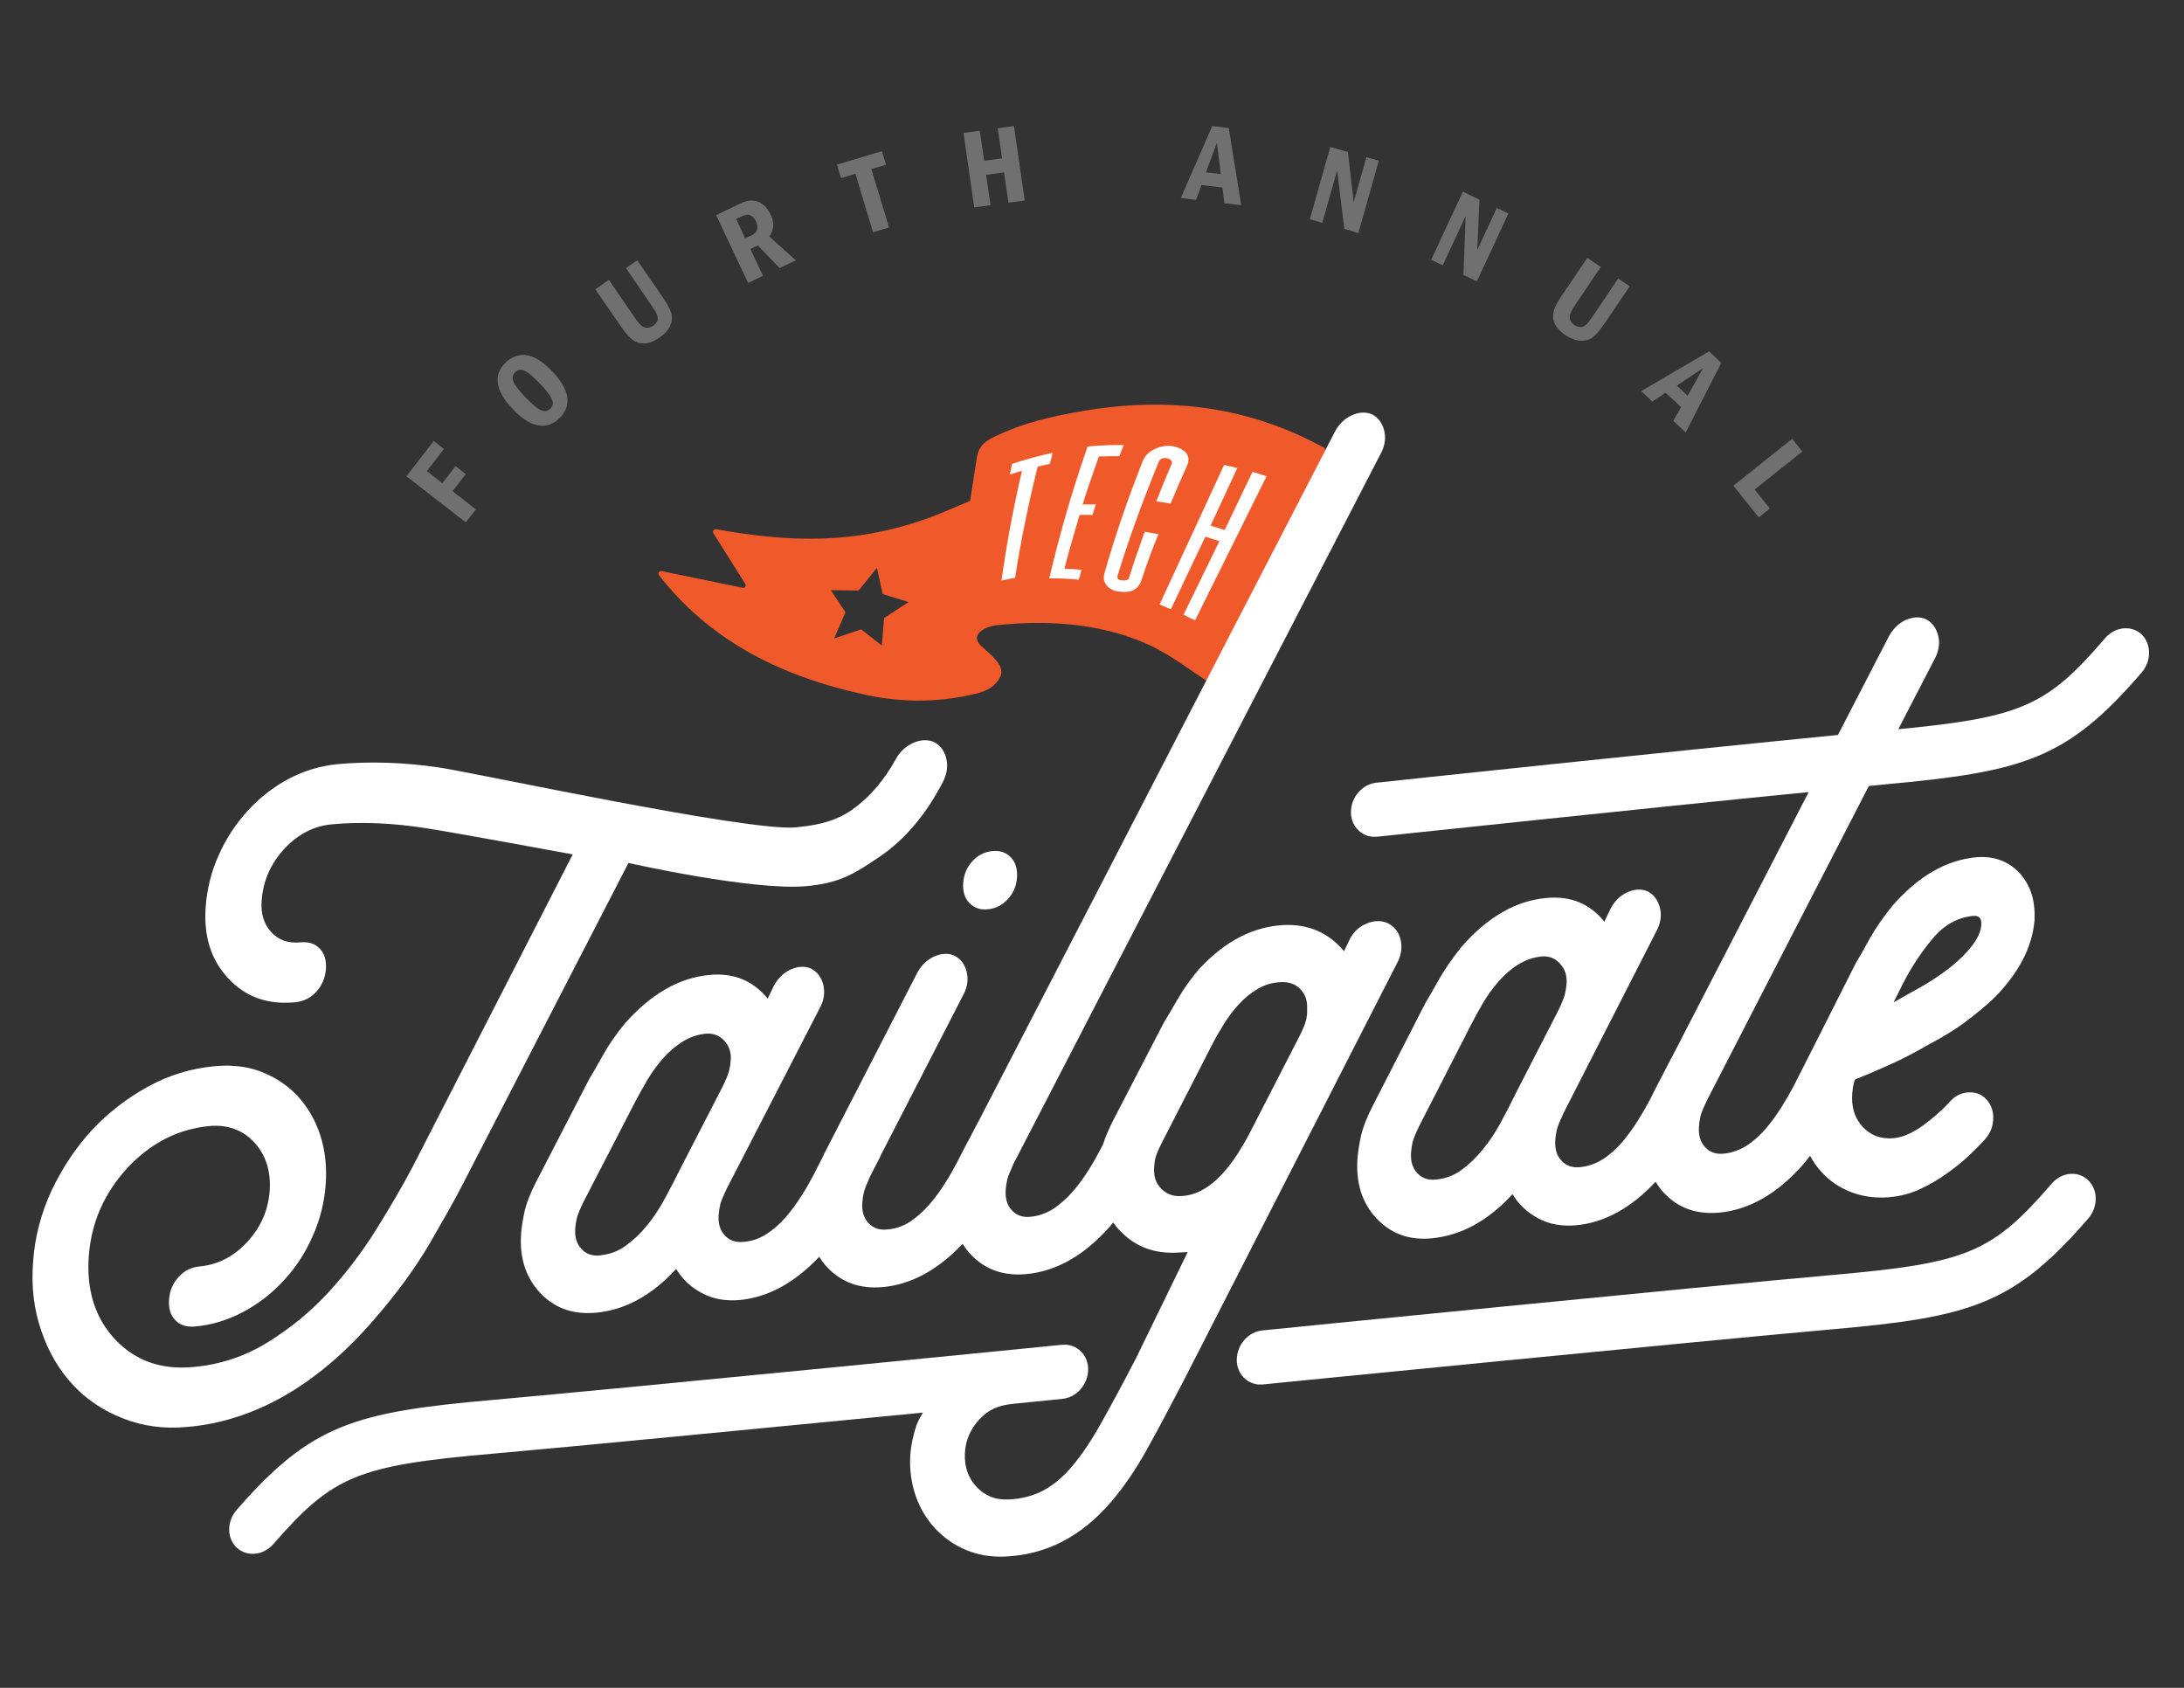
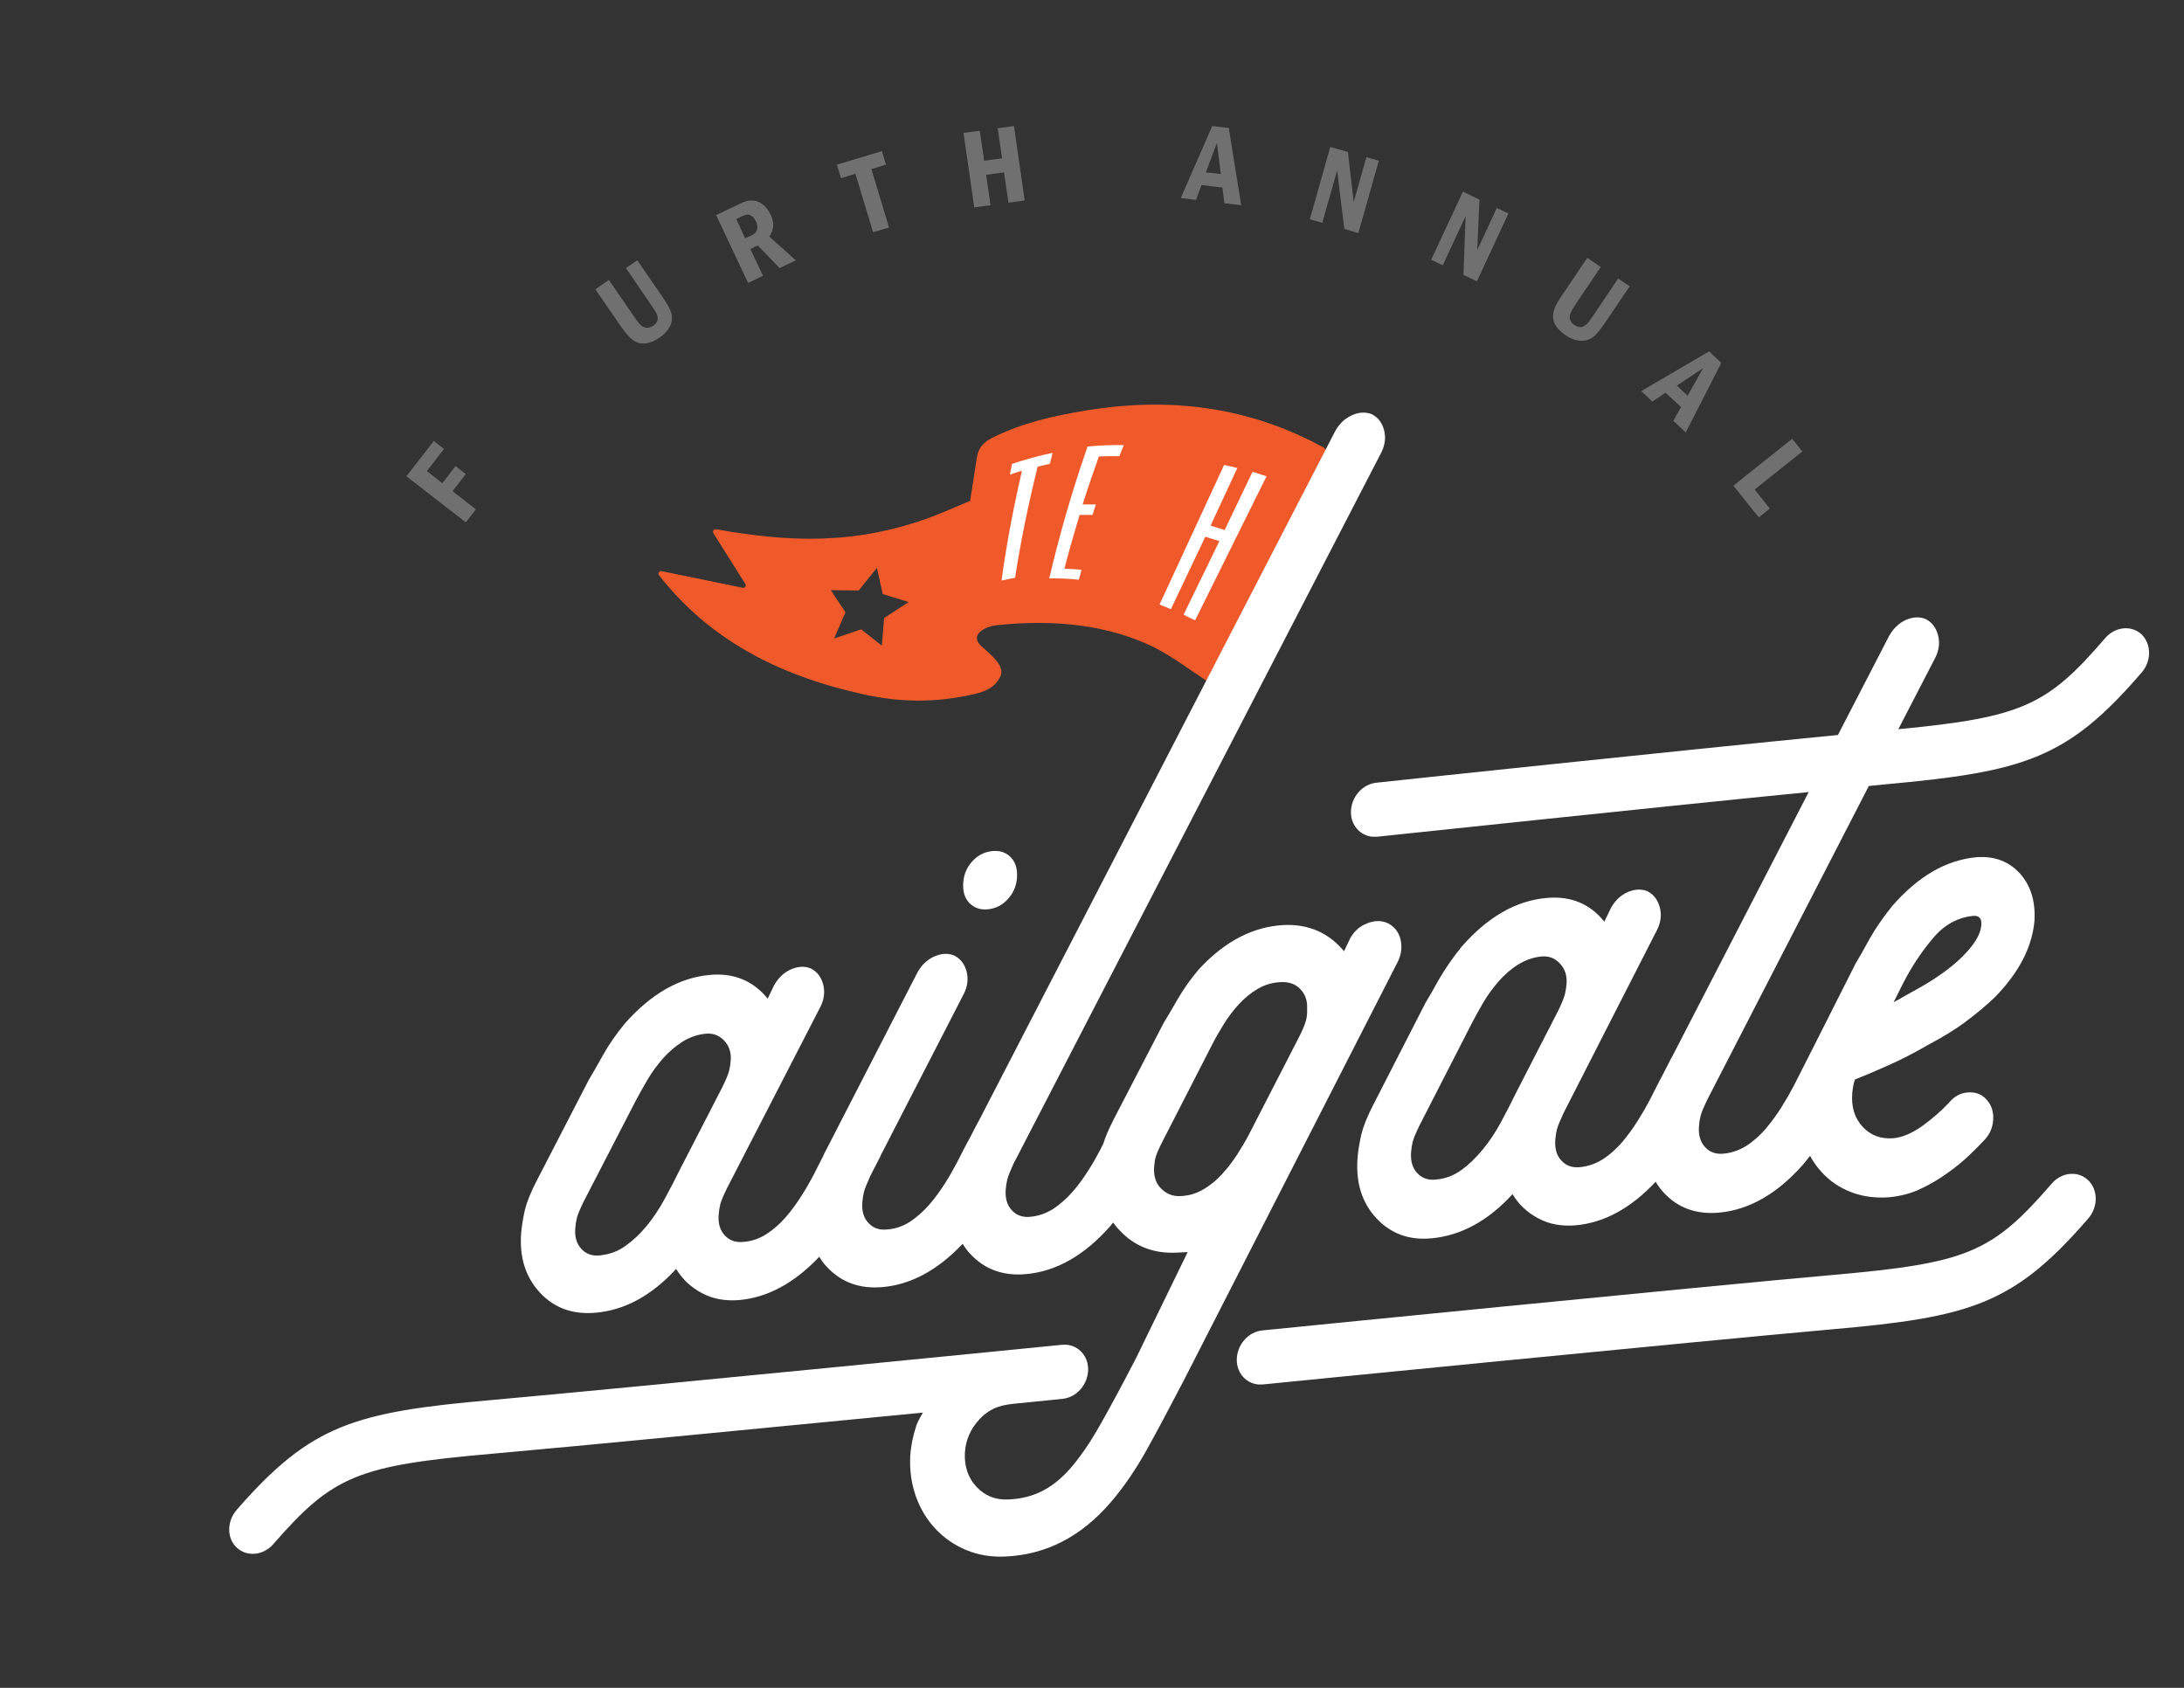
<svg xmlns="http://www.w3.org/2000/svg" version="1.1" id="Layer_1" x="0px" y="0px" viewBox="0 0 792 612" style="enable-background:new 0 0 792 612;" xml:space="preserve">
  <rect x="0" y="0" width="792" height="612" fill="#333333" stroke="none" />
  <style type="text/css">
	.st0{fill:#F05A2B;}
	.st1{fill:#FFFFFF;}
	.st2{fill:#707071;}
</style>
  <path class="st0" d="M480.1,162.3c-23.3-12.7-51.1-19.3-86.7-13.4c-11.7,2-21.9,4.2-32.9,9.5c-3.9,1.9-5.7,3.8-6.3,7.8l-2.4,15.4  c0,0-11.4,4.9-13.7,5.7c-27.8,10.4-52,9.3-78.4,4.6c-0.9-0.2-1.5,0.9-0.9,1.6l11.4,18.1c0.6,0.7-0.1,1.8-1,1.5l-29.2-6  c-0.9-0.2-1.6,0.8-1,1.5c17.6,22.5,41.9,35.9,73,42.9c13.1,3.1,26.9,3.6,41.6,0.1c3.9-0.9,7.4-2.5,9.2-6.4c1.8-3.9-3.7-7.9-7-11  c-4.3-4,1.3-7,5.6-7.5c21.6-2.3,40.8,0.1,56.9,7.9c7.1,3.6,13.2,8.3,19.3,12.3l43.1-83.7C480.4,162.8,480.3,162.4,480.1,162.3z   M320.6,224.1l-0.8,10l-7.5-5.9l-9.8,3.3l4.1-9.5l-5.3-8l10.1,0.1l6.6-8.2l2.1,9.5l9.4,2.9L320.6,224.1z" />
  <g>
    <path class="st1" d="M380.7,168.2c-1.5,0.3-3,0.7-4.4,1c-3.6,14.5-6.2,27.5-8.2,40.3c-1.6,0.3-3.2,0.6-4.9,1   c1.7-12.6,4.1-25.4,7.4-39.8c-1.5,0.4-2.9,0.9-4.4,1.4c0.3-1.3,0.6-2.6,0.8-3.9c4.9-1.6,9.8-3,14.7-4   C381.4,165.6,381.1,166.9,380.7,168.2z" />
    <path class="st1" d="M391.2,210.2c-3.5-0.4-7.1-0.5-10.7-0.5c3.5-14.9,8-30.9,13.9-47.8c4.4-0.4,8.8-0.6,13.1-0.5   c-0.5,1.4-1.1,2.7-1.6,4c-2.5,0-4.9,0-7.4,0.1c-2.1,5.9-4.1,11.7-5.9,17.4c1.6,0,3.2,0,4.8,0c-0.4,1.3-0.8,2.5-1.2,3.8   c-1.6,0-3.1,0-4.7,0c-2,6.7-3.9,13.2-5.5,19.5c2.1,0.1,4.2,0.2,6.2,0.4C391.9,207.8,391.6,209,391.2,210.2z" />
-     <path class="st1" d="M413.9,210.5c-0.6,1.7-1.6,2.8-3.1,3.6c-1.5,0.7-4,0.6-5.7,0.3c-1.7-0.3-3-1.1-3.9-2.3   c-0.9-1.2-1.2-2.6-0.7-4.2c3.7-13,8.3-26.6,13.9-40.7c0.7-1.8,2-3.2,4-4.2c2-1,4.1-1.5,6.2-1.3c2.2,0.2,4.6,1.3,5.6,2.6   c1,1.3,1,2.9,0.2,4.7c-2.1,4.6-4,9.1-5.9,13.6c-1.7-0.3-3.5-0.6-5.2-0.8c2-5.1,3.4-8.5,5.6-13.6c0.5-1.1-0.8-2-2.1-2.1   c-1.3-0.1-2.2,0.3-2.6,1.4c-5.9,14.3-10.9,28.1-14.9,41.2c-0.3,0.9,0.1,1.5,1.2,1.7c1,0.2,2.6,0.1,2.9-0.8   c1.7-5.5,3.7-11.1,5.7-16.8c1.7,0.3,3.3,0.6,5,0.9C417.7,199.4,415.7,205,413.9,210.5z" />
    <path class="st1" d="M424.6,220.9l12.5-26.3c0,0,4,1.3,5.1,1.6l-13,26.7c0.7,0.3,1.3,0.6,1.8,0.9c0.8,0.4,1.6,0.8,2.4,1.1   l25.9-52.2c-1.8-0.6-3.2-1.1-5.1-1.6l-10.1,21.1c-1.1-0.4-5.1-1.6-5.1-1.6l9.7-20.9c-1.8-0.5-3-0.7-4.8-1.1l-23.4,50.6   C421.9,219.8,423.3,220.3,424.6,220.9z" />
  </g>
  <g>
-     <path class="st1" d="M135.7,478.4c8.1-9.3,14.8-18.5,20-27.3c5.2-9,9.2-16,11.8-21.1l60.4-117.1c0,0,45.2,10.2,64.6,8.4   c11.9-1.1,17.1-4.3,26.4-10.6c9.2-6.2,17.1-15.5,23.3-27.7c1.3-2.8,1.6-5.5,0.9-8.2c-0.7-2.7-2.2-4.6-4.5-5.8   c-2.4-0.9-4.8-0.8-7.5,0.4c-2.8,1.3-4.9,3.3-6.5,6.3c-3.8,6.8-8.4,12.3-13.7,16.5c-5.5,4.3-11,6.7-22.3,7.8   c-17.4,1.6-116.4-19.8-129.3-21.7c-12.8-1.9-25.3-2.3-37.1-1.2c-6.1,0.6-12,2.4-17.5,5.3c-5.5,2.9-10.5,6.8-14.8,11.5   c-4.3,4.7-7.9,10.1-10.5,16c-2.7,5.9-4.3,12.2-4.8,18.8c-0.8,10.8,1.9,19.3,8.2,26.1c6.3,6.7,14.3,9.6,24.3,8.6   c3-0.3,5.5-1.5,7.6-3.8c2.1-2.3,3.2-4.9,3.5-8.2c0.2-3.2-0.5-5.6-2.2-7.4c-1.7-1.8-4-2.6-7-2.3c-4.4,0.4-8-0.8-10.6-3.7   c-2.7-2.9-3.9-6.7-3.5-11.5c0.5-7.1,3.3-13.4,8.2-18.7c4.9-5.3,10.7-8.3,17.2-8.9c10.5-1,22.1-0.5,34.2,1.4   c12.1,1.9,53.2,9.5,53.2,9.5l-57.8,112.8c-3.9,7.4-8.4,15.1-13.4,23.1c-5,8.1-10.9,15.8-17.3,22.8c-6.5,7.1-14,13.2-22.1,18.2   c-8.2,5.1-17.4,8.2-27.4,9c-11.4,1-20.8-2.4-28-10.1c-7.2-7.7-10.4-17.8-9.5-30.1c0.9-12.2,5.6-22.9,14-32   c8.4-9,18.3-14.1,29.7-15.2c6.6-0.6,12.1,1.4,16.3,5.9c4.2,4.6,6.1,10.5,5.6,17.6c-0.5,7.1-3.3,13.3-8.2,18.6   c-4.9,5.3-10.7,8.2-17.2,8.8c-3,0.3-5.5,1.5-7.6,3.8c-2.1,2.3-3.2,4.9-3.5,8.2c-0.2,3.2,0.5,5.6,2.2,7.4c1.7,1.9,4,2.6,7,2.4   c6.1-0.5,12-2.3,17.5-5.2c5.5-2.9,10.5-6.7,14.8-11.4c4.3-4.6,7.9-10,10.5-16c2.7-5.9,4.3-12.2,4.8-18.8c0.5-6.5-0.2-12.6-2-18.1   c-1.8-5.5-4.6-10.2-8.2-14.1c-3.6-3.9-8.1-6.8-13.2-8.8c-3.1-1.2-6.4-1.9-9.9-2.1c-2.3-0.2-4.6-0.1-7,0.1   c-8.4,0.8-16.5,3.2-24.1,7.4c-7.7,4.2-14.5,9.5-20.4,15.8c-5.8,6.3-10.7,13.7-14.6,21.9c-3.8,8.2-6.1,16.9-6.7,25.9   c-0.7,8.9,0.3,17.3,3,25c2.6,7.7,6.5,14.2,11.4,19.5c4.9,5.3,11,9.4,18.2,12.2c7.1,2.8,14.9,3.9,23.3,3.1   C92.3,515.3,115.2,502.2,135.7,478.4z" />
    <path class="st1" d="M358.3,329.7c2.8-0.3,5.2-1.5,7.2-3.7c2-2.2,3.1-4.8,3.3-7.8c0.2-3.1-0.5-5.5-2.2-7.3c-1.7-1.8-4-2.6-6.8-2.3   c-2.8,0.3-5.2,1.5-7.2,3.7c-2,2.2-3.1,4.8-3.3,7.8c-0.2,3.1,0.5,5.5,2.2,7.3C353.3,329.2,355.5,330,358.3,329.7z" />
    <path class="st1" d="M744,429.2c-21.7,25.1-30.6,28.8-79.5,33.1c-48.4,4.3-204.9,19.9-206.7,20.1c-5.2,0.5-9.3,5.3-9.3,10.7   c0,4.8,3.4,8.5,7.8,8.9c0.5,0,1.1,0,1.6,0c1.8-0.2,158.2-15.7,206.5-20c50.2-4.4,65.9-9,92.9-40.2c3.6-4.2,3.6-10.4-0.1-13.9   C753.5,424.4,747.6,425,744,429.2z" />
    <path class="st1" d="M507.9,340.7c-0.6-2.6-2.1-4.6-4.5-5.9c-2.4-1.1-4.9-1.1-7.6,0c-2.7,1-4.8,2.9-6.2,5.5l-2.2,4.6   c-5.6-6.7-12.8-9.8-21.6-9.5c-11.2,0.5-21.5,5.8-30.8,15.8c-3.3,3.8-5.9,7.6-8,11.2c-2.1,3.7-3.7,6.4-4.9,8.3l-18.3,35.3   c-1.7,3.4-3,6.3-3.7,8.7l-1,2c-1.3,2.5-2.7,5-4.5,7.8c-1.7,2.7-3.6,5.3-5.7,7.7c-2.1,2.4-4.4,4.4-6.9,6.1c-2.5,1.6-5.3,2.6-8.3,2.9   c-2.8,0.3-5.1-0.5-6.8-2.4c-1.7-1.8-2.4-4.3-2.2-7.3c0.1-1.4,0.3-2.7,0.6-3.9c0.3-1.2,1.1-3.1,2.3-5.8l0.6-1.1L501,163.9   c1.3-2.7,1.6-5.4,0.9-8c-0.7-2.6-2.1-4.5-4.4-5.7c-2.3-0.9-4.7-0.8-7.3,0.4c-2.6,1.2-4.6,3.1-6.1,5.9L354.8,406.7   c0,0-0.1,0.1-0.1,0.1l-3.1,6l-0.7,1.3c0,0,0,0.1-0.1,0.1l-3.7,7.2c-1.3,2.5-2.7,5-4.5,7.8c-1.7,2.7-3.6,5.3-5.7,7.7   c-2.1,2.4-4.4,4.4-6.9,6.1c-2.5,1.6-5.3,2.6-8.3,2.8c-2.8,0.3-5.1-0.5-6.8-2.4c-1.7-1.8-2.4-4.3-2.2-7.3c0.1-1.4,0.3-2.7,0.6-3.9   c0.3-1.2,1.1-3.1,2.3-5.8l3.8-7.4c0,0,0,0,0-0.1l30.2-58.7c1.3-2.7,1.6-5.3,0.9-8c-0.7-2.6-2.1-4.5-4.4-5.7c-2.3-1-4.7-0.8-7.3,0.3   c-2.6,1.2-4.6,3.1-6.1,5.8l-34,66.1c0,0,0,0.1,0,0.1l-3.7,7.3c-1.3,2.4-2.7,5-4.5,7.7c-1.7,2.7-3.6,5.3-5.7,7.7   c-2.1,2.4-4.4,4.4-6.9,6c-2.5,1.6-5.3,2.6-8.3,2.8c-2.8,0.3-5.1-0.5-6.8-2.4c-1.7-1.8-2.4-4.3-2.2-7.3c0.1-1.4,0.3-2.7,0.6-3.9   c0.3-1.2,1.1-3.1,2.4-5.8l15.1-29.3l18.9-36.7c1.3-2.7,1.6-5.3,0.9-8c-0.7-2.6-2.1-4.5-4.4-5.7c-2.3-1-4.7-0.8-7.3,0.3   c-2.6,1.2-4.6,3.1-6.1,5.8l-2.3,4.8c-5.3-6.5-12.3-9.4-21-8.6c-11.1,1-21.3,6.9-30.7,17.5c-3.3,4-6,7.9-8.1,11.7   c-2.1,3.8-3.8,6.7-5,8.7l-18.9,36.6c-2.3,4.4-3.7,8-4.4,10.9c-0.6,2.8-1.1,5.6-1.3,8.1c-0.7,8.9,1.6,16.1,6.8,21.7   c5.2,5.6,11.9,8,20.1,7.3c10.6-0.9,20.4-6.2,29.3-15.9c2.3,3.8,5.4,6.7,9.4,8.8c3.9,2.1,8.4,2.9,13.4,2.5   c10.4-0.9,20.1-6.2,29.1-15.7c0.8,1.3,1.7,2.6,2.8,3.7c5.2,5.6,11.9,8,20.1,7.3c10.4-0.9,20.1-6.2,29.1-15.7   c0.8,1.3,1.7,2.6,2.8,3.7c5.2,5.6,11.9,8,20.1,7.3c11.1-1,21.3-6.8,30.7-17.5c0.3-0.4,0.6-0.8,1-1.2c0.7,1,1.4,1.9,2.3,2.8   c5.4,5.8,12.3,8.5,20.7,8.1l4-0.2L412,492.4c-4.6,8.9-8.8,16.7-12.4,23.1c-3.6,6.5-7.1,11.7-10.5,15.8c-3.4,4.1-6.9,7.1-10.7,9.1   c-3.7,2-8,3.1-12.8,3.3c-4.6,0.2-8.4-1.3-11.5-4.6c-3-3.2-4.4-7.3-4.2-12.1c0.2-4.8,2.1-9,5.4-12.5c3.4-3.5,6.6-4.9,12.2-5.5h0   c10.8-1.1,17.4-1.7,17.8-1.8c5.2-0.5,9.3-5.3,9.3-10.7c0-4.8-3.4-8.5-7.8-8.9c-0.5,0-1.1,0-1.6,0c-1.8,0.2-158.2,15.7-206.5,20   c-50.2,4.4-65.9,8.9-92.9,39.9c-3.6,4.2-3.6,10.3,0.1,13.7c3.7,3.4,9.6,2.8,13.2-1.3c21.7-24.9,30.6-28.5,79.5-32.8   c30.8-2.7,105.5-10,156.1-14.9c-1.2,1.9-2,3.6-2.4,4.7c-1.3,4-2,7.6-2.2,10.8c-0.3,5.3,0.4,10.2,2,14.8c1.6,4.5,4,8.5,7.1,11.8   c3.1,3.3,6.8,5.9,11.1,7.7c4.3,1.8,9,2.6,14,2.4c15-0.6,27.8-7.2,38.6-19.8c4.7-5.5,9-11.8,13-19c4-7.2,8.4-15.5,13.3-24.9   L507,348.5C508.2,345.9,508.5,343.3,507.9,340.7z M246.8,423.6c-1.8,3.7-3.7,7.3-5.7,11c-2,3.7-4.2,7-6.5,9.8   c-2.4,2.9-4.9,5.3-7.7,7.3c-2.7,2-5.8,3.1-9.3,3.5c-2.8,0.3-5.1-0.5-6.8-2.4c-1.7-1.8-2.4-4.3-2.2-7.3c0.1-1.4,0.3-2.7,0.6-3.9   c0.3-1.2,1.1-3.1,2.4-5.8l18.9-36.6c1.3-2.4,2.7-5,4.3-7.7c1.6-2.7,3.5-5.3,5.6-7.7c2.1-2.4,4.5-4.4,7.1-6.1   c2.6-1.6,5.4-2.6,8.5-2.9c2.6-0.2,4.8,0.6,6.6,2.5c1.8,1.9,2.6,4.3,2.4,7.1c-0.1,1.4-0.3,2.7-0.6,3.9c-0.3,1.2-1.1,3.1-2.4,5.8   L246.8,423.6z M473.6,370c-0.3,1.2-1,3-2.3,5.6L453.1,411c-1.2,2.4-2.7,4.8-4.3,7.4c-1.7,2.6-3.5,5-5.6,7.3   c-2.1,2.3-4.4,4.2-6.9,5.6c-2.5,1.5-5.3,2.3-8.4,2.4c-2.6,0.1-4.9-0.8-6.8-2.7c-1.9-1.9-2.7-4.3-2.6-7.3c0.1-1.4,0.2-2.7,0.5-3.8   c0.3-1.2,1-2.9,2.2-5.3l18.3-35.7c1.2-2.4,2.6-4.8,4.2-7.4c1.6-2.6,3.4-5,5.5-7.3c2.1-2.3,4.4-4.2,7-5.7c2.6-1.5,5.4-2.3,8.5-2.4   c2.9-0.1,5.2,0.8,6.9,2.6c1.8,1.9,2.6,4.3,2.4,7.3C474.1,367.5,473.9,368.8,473.6,370z" />
    <path class="st1" d="M776.6,230c-3.7-3.4-9.6-2.8-13.2,1.4c-21,24.4-30,28.7-75,33l13.5-26.1c1.3-2.7,1.6-5.4,0.9-8   c-0.7-2.6-2.1-4.6-4.4-5.8c-2.3-1-4.7-0.8-7.3,0.3c-2.6,1.2-4.6,3.2-6.1,5.9l-18.5,35.8c-57.2,5.6-165.7,17.1-167.3,17.3   c-5.2,0.5-9.3,5.3-9.3,10.7c0,4.8,3.4,8.5,7.8,8.9c0.5,0,1.1,0,1.6,0c1.5-0.1,97.7-10.4,156.6-16.2l-49.7,96.3   c-0.1,0.1-0.1,0.2-0.2,0.3l-3.5,6.8l-0.3,0.6c0,0,0,0.1-0.1,0.1l-3.7,7.3c-1.3,2.5-2.8,5.1-4.5,7.8c-1.7,2.7-3.6,5.3-5.7,7.8   c-2.1,2.4-4.4,4.5-6.9,6.1c-2.5,1.6-5.3,2.6-8.3,2.9c-2.8,0.3-5.1-0.5-6.8-2.4c-1.7-1.8-2.4-4.3-2.2-7.4c0.1-1.4,0.3-2.7,0.6-3.9   c0.3-1.2,1.1-3.1,2.4-5.9l15.1-29.6l18.9-37c1.3-2.7,1.6-5.4,0.9-8c-0.7-2.6-2.1-4.6-4.4-5.8c-2.3-1-4.7-0.8-7.3,0.3   c-2.6,1.2-4.6,3.1-6.1,5.9l-2.3,4.8c-5.3-6.6-12.3-9.4-21-8.6c-11.1,1-21.3,6.9-30.7,17.6c-3.3,4.1-6,8-8.2,11.8   c-2.1,3.8-3.8,6.7-5,8.7L498,400.6c-2.3,4.4-3.7,8.1-4.4,11c-0.6,2.9-1.1,5.6-1.3,8.2c-0.7,9,1.6,16.3,6.8,21.9   c5.2,5.6,11.9,8.1,20.1,7.3c10.6-1,20.4-6.3,29.3-16c2.3,3.8,5.4,6.7,9.4,8.8c3.9,2.1,8.4,2.9,13.4,2.5   c10.4-0.9,20.1-6.2,29.1-15.8c0.8,1.3,1.7,2.6,2.8,3.8c5.2,5.7,11.9,8.1,20.1,7.4c11.1-1,21.3-6.9,30.7-17.6c0.8-1,1.6-2,2.4-3   c1.2,2.2,2.6,4.2,4.2,5.9c3,3.3,6.6,5.7,10.8,7.3c4.2,1.6,8.8,2.2,13.8,1.8c3.9-0.4,7.6-1.3,11-2.9c3.5-1.6,6.7-3.5,9.8-5.7   c3.1-2.2,5.7-4.3,7.9-6.4c2.2-2.1,4-3.9,5.4-5.4c2.1-2.1,3.3-4.6,3.5-7.6c0.2-3-0.6-5.4-2.4-7.4c-1.8-2-4-2.8-6.8-2.6   c-2.7,0.2-5,1.5-6.9,3.8c-2.6,2.8-5.8,5.6-9.5,8.3c-3.8,2.7-7.3,4.2-10.5,4.5c-4.6,0.4-8.3-1-11.2-4.1c-2.9-3.1-4.2-7.2-3.8-12.2   c0.2-2.1,0.5-3.8,1-5c3.1-1.2,7.1-2.9,11.8-5c4.8-2.1,9.8-4.7,15-7.7c4.9-2.6,9.4-5.3,13.4-8.3c4-3,7.5-5.9,10.5-8.8   c8.9-9.1,13.6-18.4,14.4-27.9l0-0.4c0.3-6.9-1.5-12.4-5.4-16.7c-3.9-4.2-9-6.2-15.2-5.8l-0.3,0c-11.1,1-21.3,6.9-30.7,17.7   c-3.3,4.1-6,8-8.2,11.9c-2.1,3.9-3.8,6.8-5,8.8L658,378.9c0,0.1-0.1,0.2-0.1,0.2l-7.4,14.6c-1.3,2.5-2.8,5.1-4.5,7.8   c-1.7,2.7-3.6,5.3-5.7,7.8c-2.1,2.4-4.4,4.5-6.9,6.1c-2.5,1.6-5.3,2.6-8.3,2.9c-2.8,0.3-5.1-0.5-6.8-2.4c-1.7-1.8-2.4-4.3-2.2-7.4   c0.1-1.4,0.3-2.7,0.6-3.9c0.3-1.2,1.1-3.1,2.4-5.8l0.2-0.4L677.7,285c2.1-0.2,4.1-0.4,6-0.6c50.2-4.6,65.9-9.1,92.9-40.5   C780.3,239.7,780.2,233.5,776.6,230z M550,395.8c-1.8,3.7-3.7,7.4-5.7,11.1c-2,3.7-4.2,7-6.6,9.9c-2.4,2.9-4.9,5.4-7.7,7.4   c-2.7,2-5.8,3.2-9.3,3.5c-2.8,0.3-5.1-0.5-6.8-2.4c-1.7-1.8-2.4-4.3-2.2-7.4c0.1-1.4,0.3-2.7,0.6-3.9c0.3-1.2,1.1-3.1,2.4-5.8   l18.9-36.9c1.3-2.5,2.7-5.1,4.3-7.8c1.6-2.7,3.5-5.3,5.6-7.7c2.1-2.4,4.5-4.5,7.1-6.1c2.6-1.6,5.4-2.6,8.5-2.9   c2.6-0.2,4.8,0.6,6.6,2.6c1.8,1.9,2.6,4.3,2.4,7.2c-0.1,1.4-0.3,2.7-0.6,3.9c-0.3,1.2-1.1,3.2-2.4,5.9L550,395.8z M690,356.8   c3-5.9,6.6-11.4,10.8-16.4c4.1-5,9-7.7,14.7-8.3c2.2-0.2,3.2,0.9,3,3.3c-0.2,3.3-2.5,7.1-6.8,11.4c-4.3,4.3-10.4,8.6-18.2,12.8   c-1.1,0.6-2.2,1.2-3.4,1.9c-1.1,0.7-2.3,1.3-3.4,1.9L690,356.8z" />
  </g>
  <g>
    <path class="st2" d="M157.3,159.9l3.7,2.9l-6.2,8l5.6,4.4l4.8-6.2l3.7,2.9l-4.8,6.2l8.5,6.6l-3.7,4.7l-21.5-16.7L157.3,159.9z" />
-     <path class="st2" d="M190.1,128.7c3.3,0.2,6.6,2.2,10.2,6c6.4,6.7,7.2,12.5,2.5,17c-4.7,4.5-10.5,3.3-16.8-3.3   c-6.5-6.8-7.3-12.6-2.5-17.1C185.5,129.5,187.8,128.6,190.1,128.7z M190.5,144c4.8,5,7,6.1,9,4.2c2-1.9,1-4.2-3.7-9.1   c-4.7-4.9-7-6-8.9-4.2C184.9,136.8,185.8,139.1,190.5,144z" />
    <path class="st2" d="M220.8,101.5l8.8,12.8c1.7,2.5,2.5,3.5,3.3,4c1.2,0.8,2.6,0.7,4-0.2c1.3-0.9,1.9-2.1,1.5-3.5   c-0.2-0.9-0.6-1.6-2.6-4.5L227,97.2l4.1-2.8l8.7,12.6c3.4,5,4.1,6.8,3.8,9.2c-0.3,2.3-1.8,4.4-4.4,6.2c-2.8,1.9-5.5,2.6-7.7,1.9   c-2.2-0.7-3.8-2.3-6.8-6.6l-8.8-12.8L220.8,101.5z" />
    <path class="st2" d="M267.4,74.3c3.3-1.6,4.5-1.8,6.4-1.5c2.3,0.5,4.3,2.2,5.6,4.9c1.5,3.1,1.3,5.4-0.4,8.1l9.6,8.6l-5.9,2.8   l-7.9-8.2l-2.7,1.3l4.6,9.7l-5.4,2.6L259.7,78L267.4,74.3z M270.2,86.4l2.4-1.1c2.1-1,2.6-2.8,1.5-5.1c-0.6-1.2-1.4-2-2.4-2.3   c-0.7-0.2-1.4,0-2.6,0.5l-2.1,1L270.2,86.4z" />
    <path class="st2" d="M319.8,54.8l1.5,4.9l-5.3,1.6l6.4,21.2l-5.8,1.7l-6.4-21.2l-5.2,1.6l-1.5-4.9L319.8,54.8z" />
    <path class="st2" d="M355.3,47.4l1.6,10.9l6.5-0.9l-1.6-10.9l5.9-0.8l3.9,27l-5.9,0.8l-1.6-11l-6.5,0.9l1.6,11l-5.9,0.8l-3.9-27   L355.3,47.4z" />
    <path class="st2" d="M445.6,46.4l4.5,28l-6.1-0.7l-0.7-5.7l-7.6-0.9l-2,5.4l-5.5-0.7l11.4-26.1L445.6,46.4z M441.3,51.8l-4,10.7   l5.4,0.6L441.3,51.8z" />
    <path class="st2" d="M488.8,55.1l2.1,18.2l4.6-16.3l4.5,1.3l-7.4,26.2l-5.1-1.5l-2.6-21.2l-5.4,19l-4.5-1.3l7.4-26.2L488.8,55.1z" />
-     <path class="st2" d="M536.5,72.4l-0.8,18.3l7.1-15.3l4.2,2L535.6,102l-4.9-2.3l0.8-21.4l-8.3,17.9l-4.2-2l11.5-24.7L536.5,72.4z" />
+     <path class="st2" d="M536.5,72.4l-0.8,18.3l7.1-15.3l4.2,2L535.6,102l-4.9-2.3l0.8-21.4l-8.3,17.9l-4.2-2l11.5-24.7z" />
    <path class="st2" d="M580.5,96.8l-8.7,12.9c-1.7,2.5-2.3,3.7-2.5,4.6c-0.3,1.4,0.3,2.7,1.7,3.6c1.4,0.9,2.7,1,3.8,0.1   c0.8-0.5,1.3-1.1,3.3-4.1l8.7-12.9l4.2,2.8l-8.6,12.7c-3.4,5-4.8,6.3-7.2,6.9c-2.3,0.5-4.8-0.1-7.4-1.8c-2.8-1.9-4.5-4.2-4.6-6.5   c-0.1-2.3,0.7-4.4,3.7-8.7l8.7-12.9L580.5,96.8z" />
    <path class="st2" d="M624.2,131.6l-12.9,25.2l-4.5-4.2l2.8-5l-5.6-5.2l-4.8,3.2l-4-3.8l24.6-14.4L624.2,131.6z M617.6,133.5   l-9.5,6.3l3.9,3.7L617.6,133.5z" />
    <path class="st2" d="M653.6,163.7l-17.3,13.8l5.5,6.9l-4,3.2l-9.2-11.5l21.3-17L653.6,163.7z" />
  </g>
</svg>